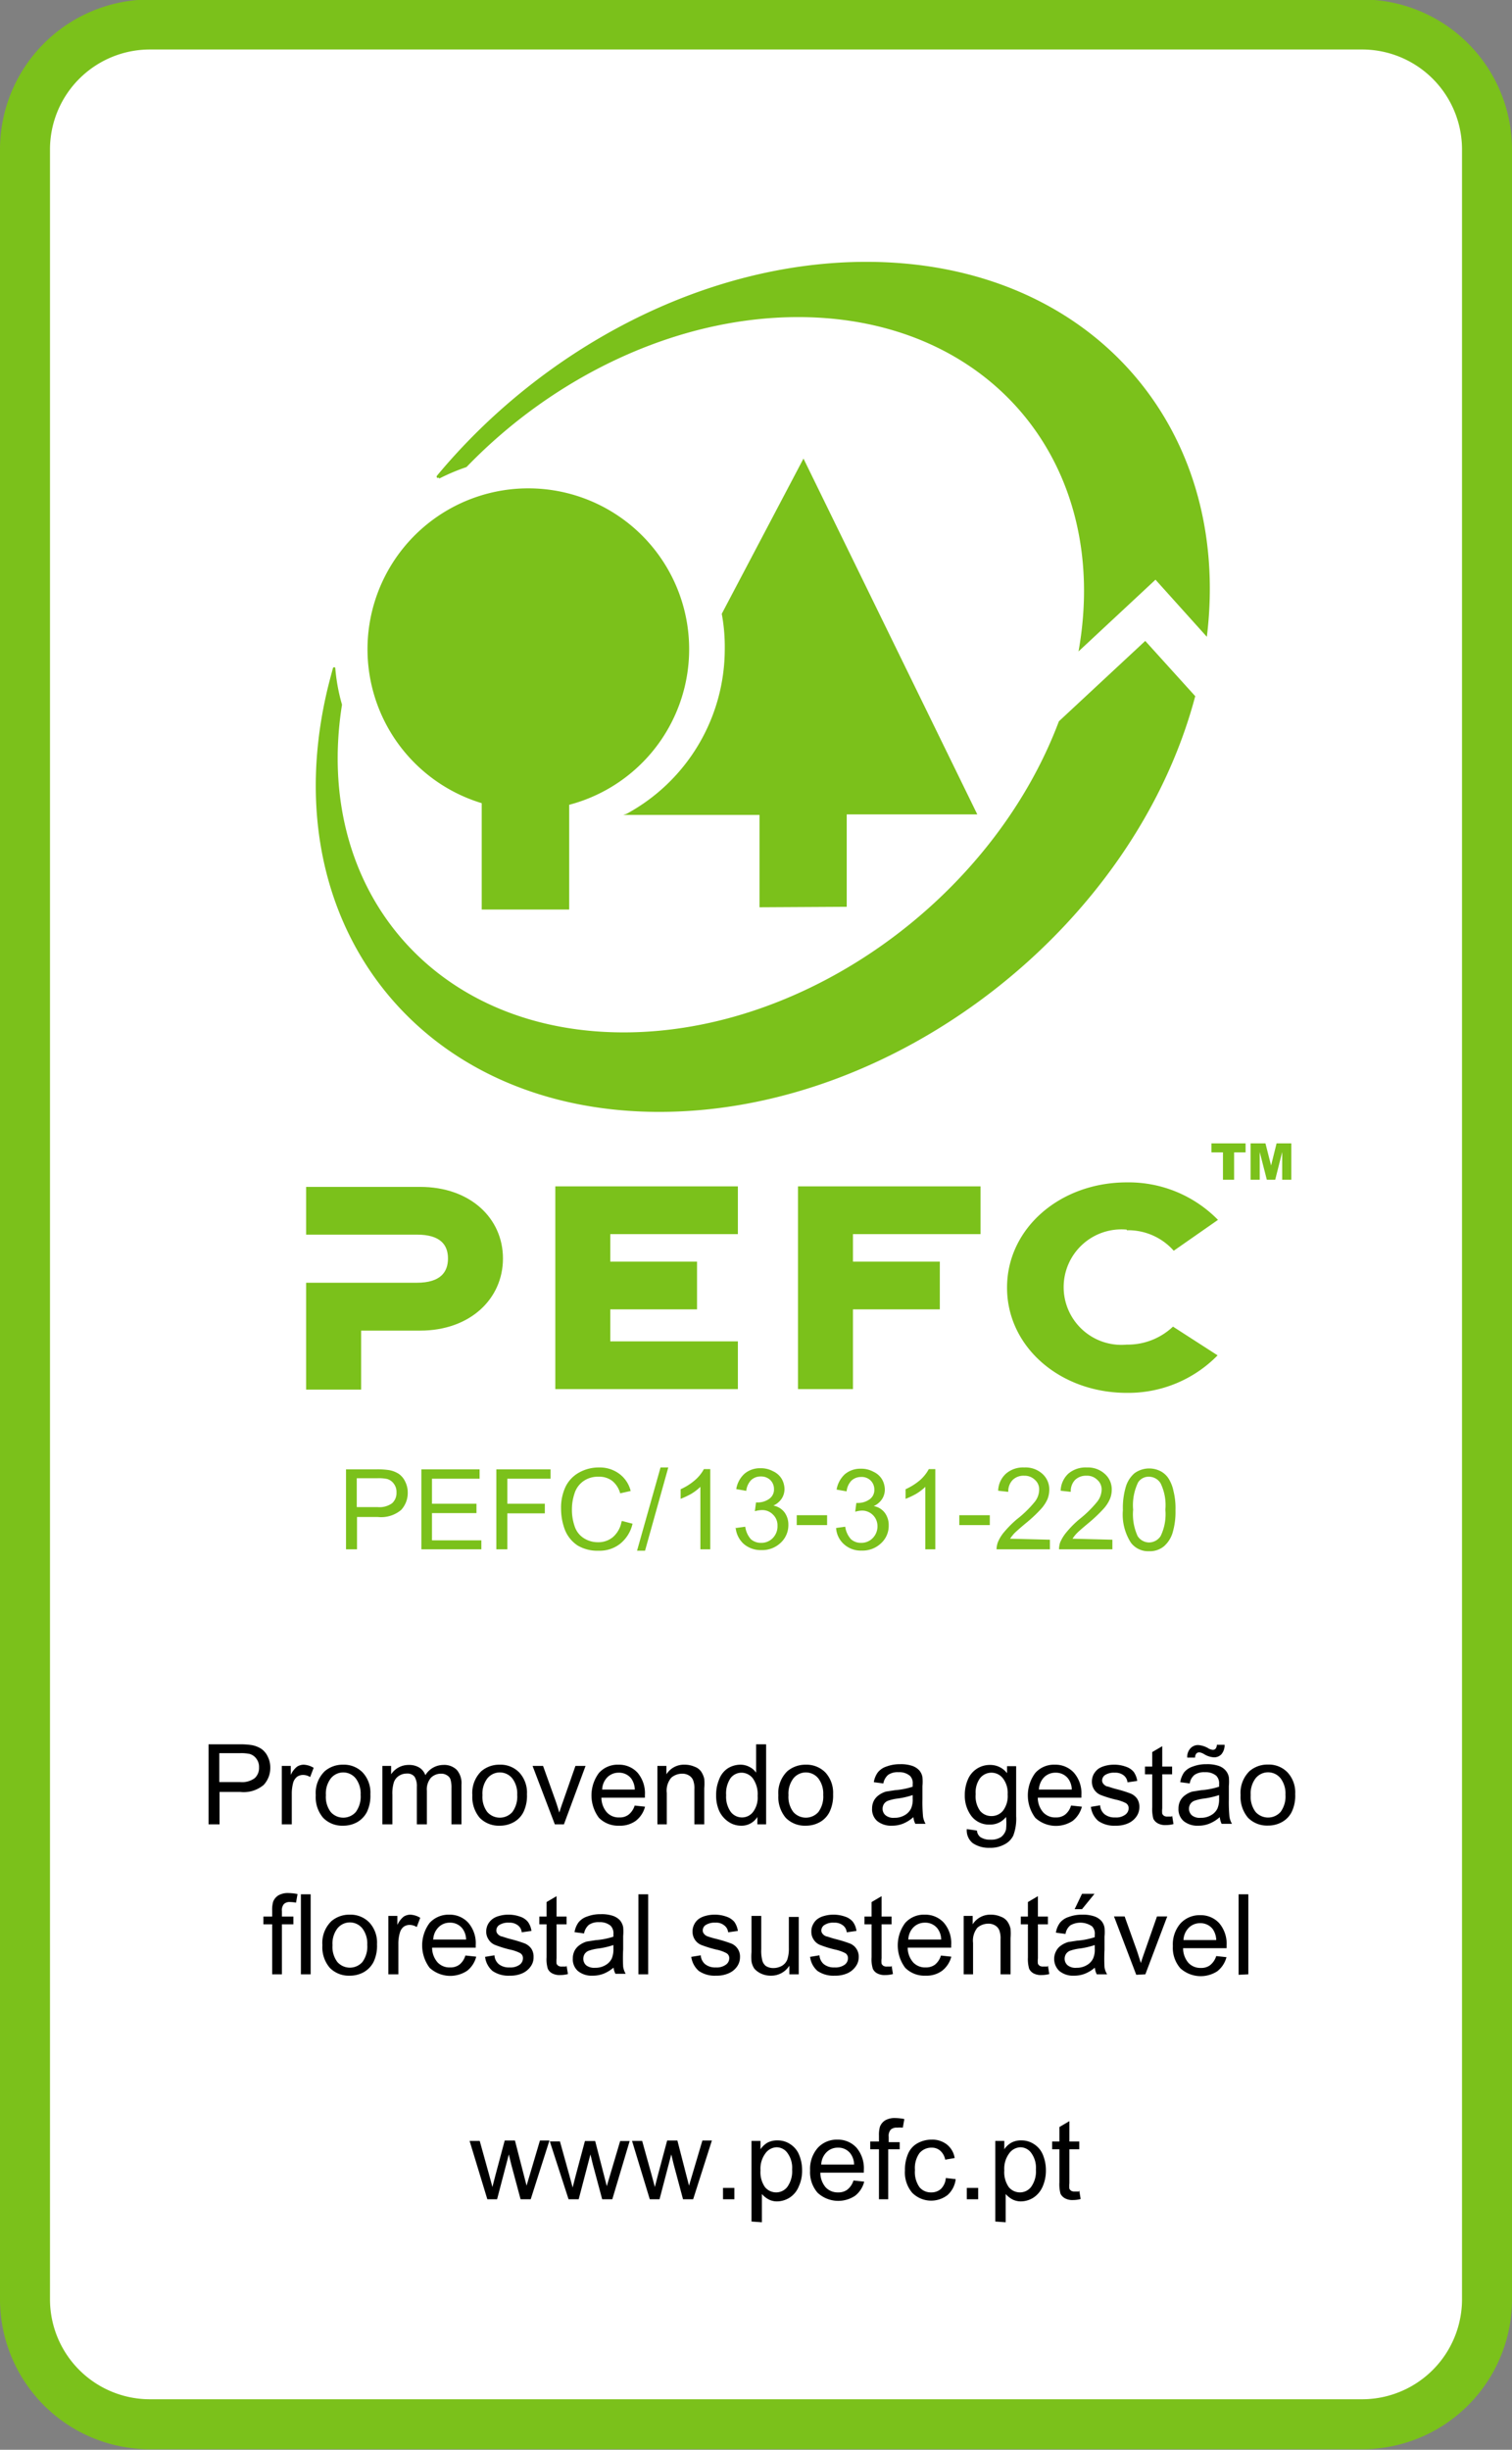
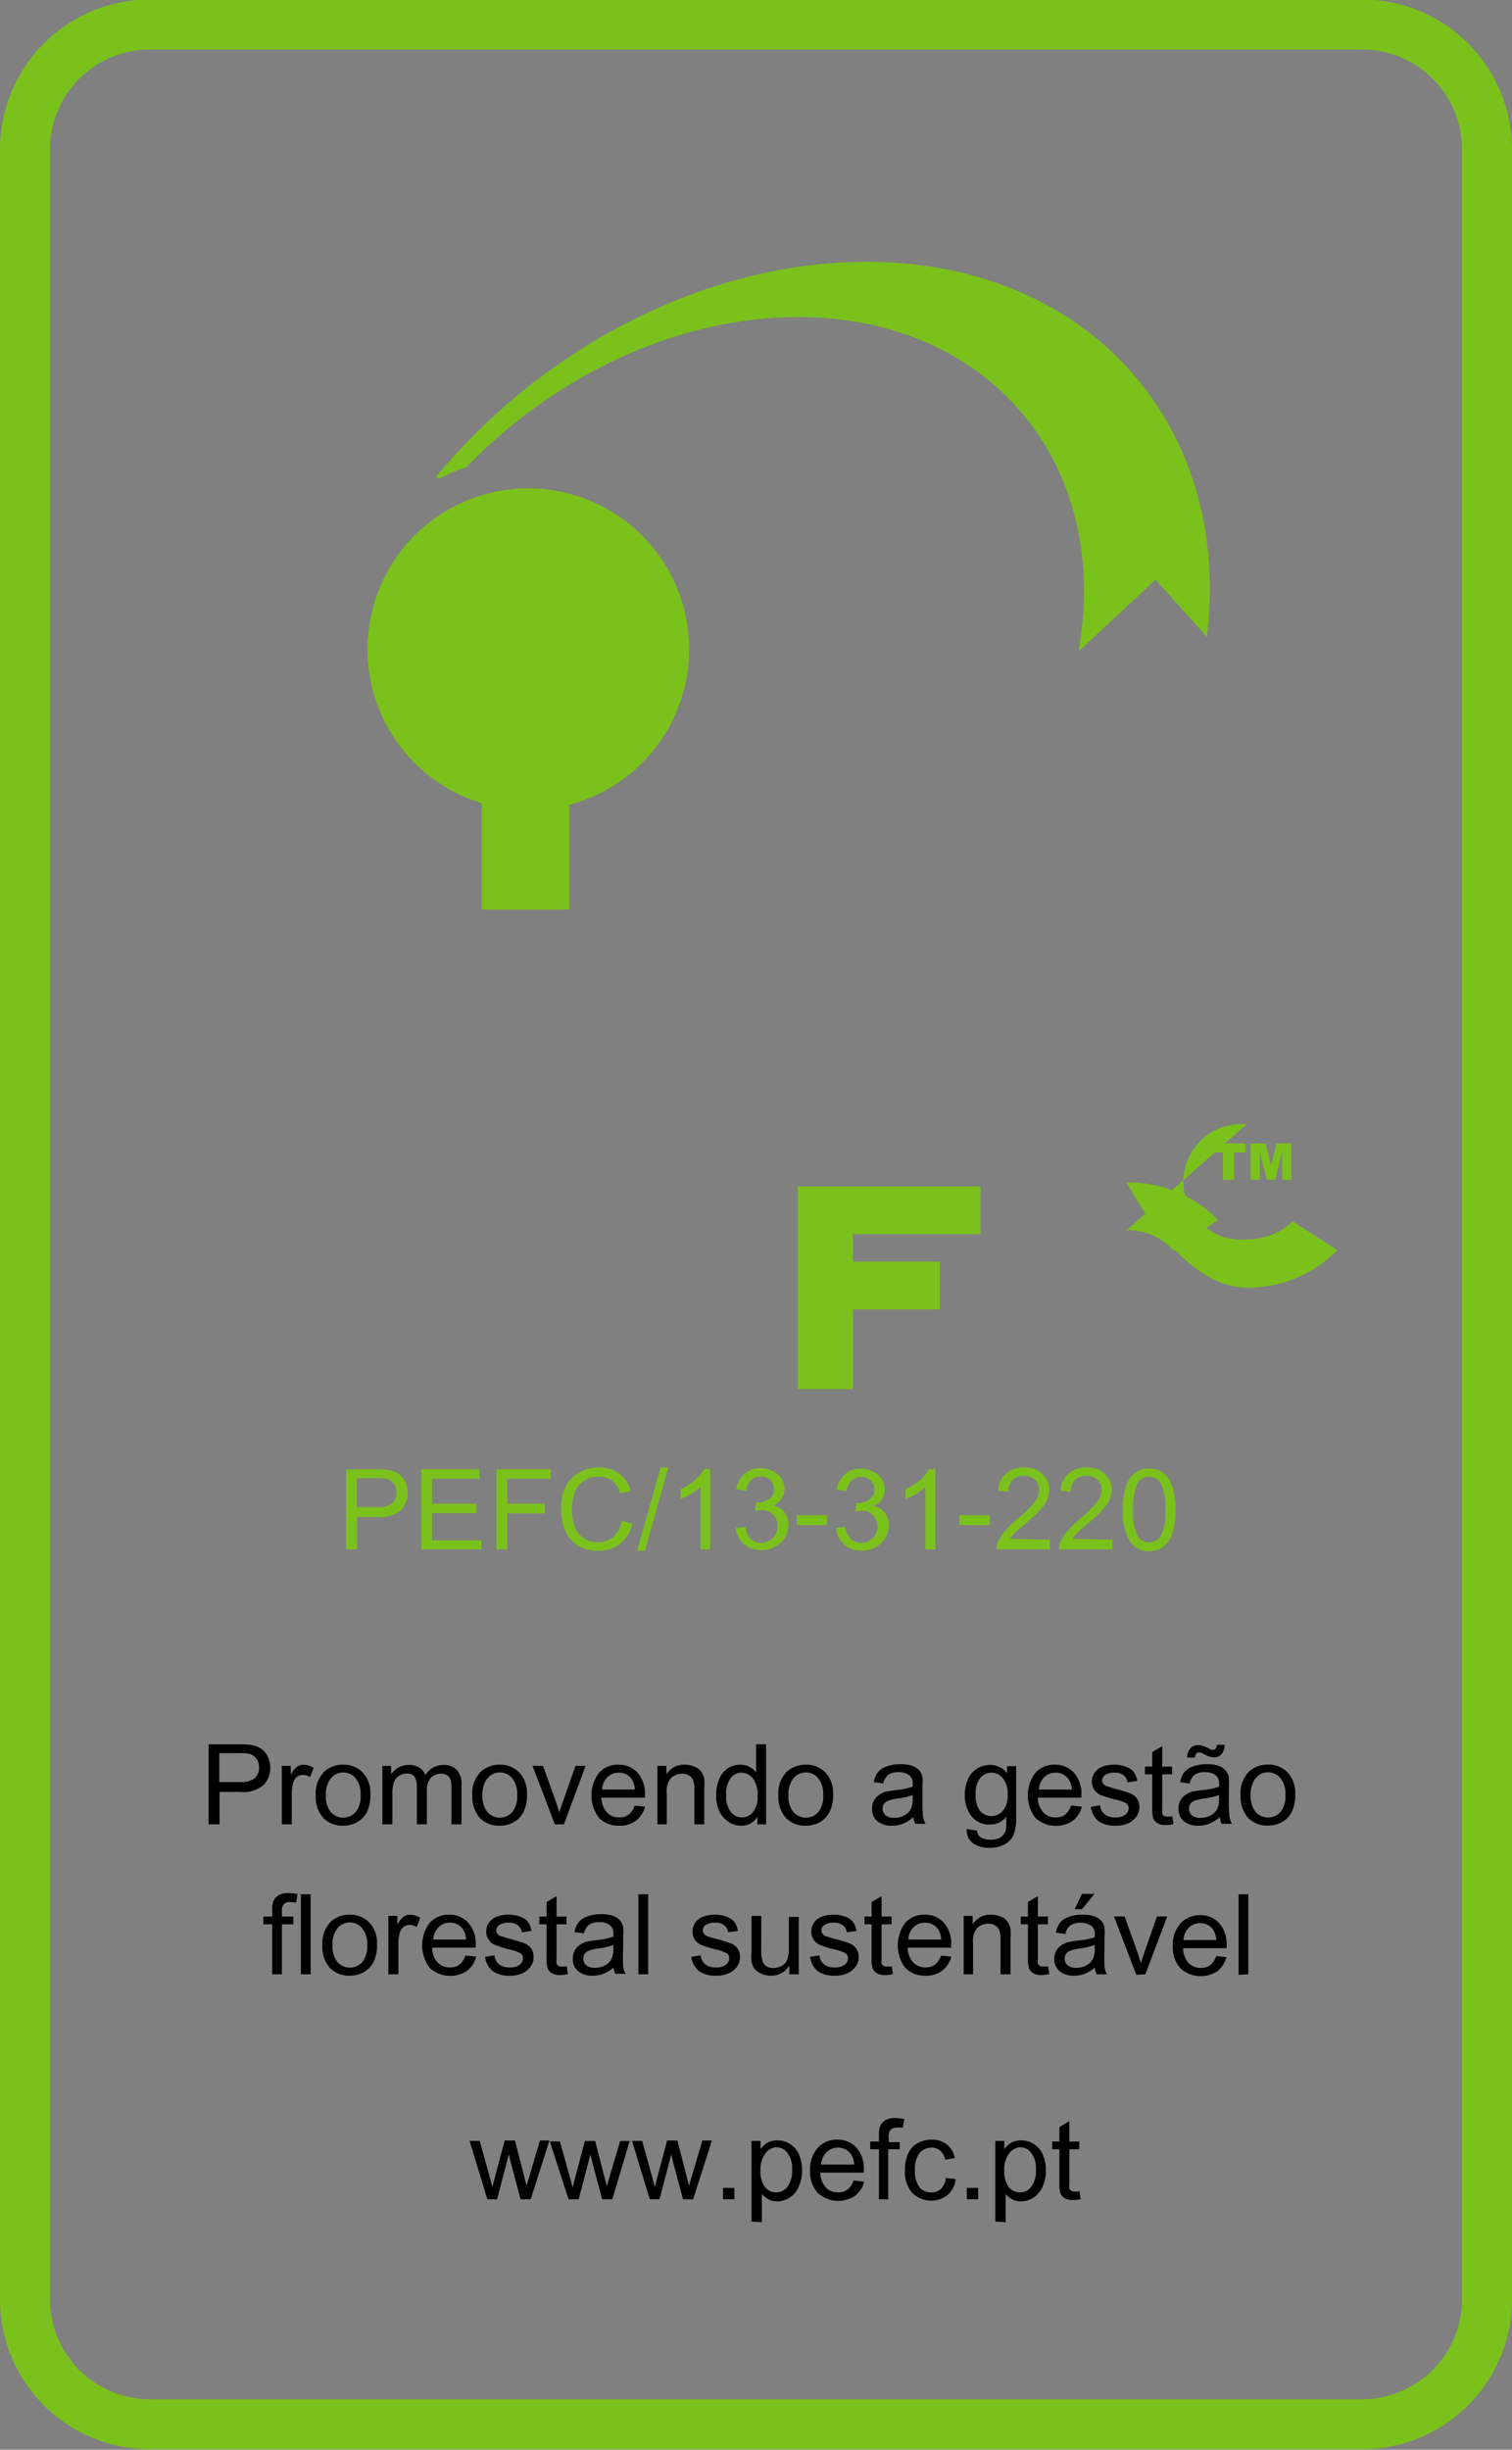
<svg xmlns="http://www.w3.org/2000/svg" id="Camada_1" data-name="Camada 1" viewBox="0 0 121 196">
  <rect x="0" y="0" width="121" height="196" fill="#808080" stroke="none" />
  <defs>
    <style>.cls-1,.cls-4{fill:none;}.cls-2{fill:#fff;}.cls-3{clip-path:url(#clip-path);}.cls-4{stroke:#7bc11b;stroke-linecap:square;stroke-miterlimit:10;stroke-width:4px;}.cls-5{fill:#7bc11b;}</style>
    <clipPath id="clip-path" transform="translate(-659 -352.04)">
      <rect class="cls-1" x="659" y="352" width="121.08" height="196.08" />
    </clipPath>
  </defs>
-   <path class="cls-2" d="M661,363V537a9,9,0,0,0,9,9h99a9,9,0,0,0,9-9V363a9,9,0,0,0-9-9H670a9,9,0,0,0-9,9Z" transform="translate(-659 -352.04)" />
  <g class="cls-3">
    <path class="cls-4" d="M661,364V536a10,10,0,0,0,10,10h97a10,10,0,0,0,10-10V364a10,10,0,0,0-10-10H671a10,10,0,0,0-10,10Z" transform="translate(-659 -352.04)" />
  </g>
  <path class="cls-5" d="M686.69,476V469.6h2.44a6.12,6.12,0,0,1,1,.06,2.12,2.12,0,0,1,.78.3,1.55,1.55,0,0,1,.52.63,1.92,1.92,0,0,1,.2.87,2,2,0,0,1-.53,1.39,2.49,2.49,0,0,1-1.88.56h-1.65V476Zm.86-3.38h1.67a1.71,1.71,0,0,0,1.16-.31,1.1,1.1,0,0,0,.35-.86,1.08,1.08,0,0,0-.2-.68,1,1,0,0,0-.55-.4,3.32,3.32,0,0,0-.79-.06h-1.64v2.31Zm5.17,3.38V469.6h4.66v.75h-3.81v2h3.56v.75h-3.56v2.18h3.95V476Zm6,0V469.6h4.34v.75H699.6v2h3v.77h-3V476Zm10.06-2.27.84.22a2.87,2.87,0,0,1-1,1.61,2.64,2.64,0,0,1-1.71.55,3.09,3.09,0,0,1-1.69-.42,2.7,2.7,0,0,1-1-1.22,4.76,4.76,0,0,1-.32-1.74,3.9,3.9,0,0,1,.37-1.76,2.61,2.61,0,0,1,1.1-1.13,3.2,3.2,0,0,1,1.56-.39,2.61,2.61,0,0,1,1.62.5,2.42,2.42,0,0,1,.92,1.38l-.84.19a1.92,1.92,0,0,0-.64-1,1.7,1.7,0,0,0-1.08-.33,2,2,0,0,0-1.23.36,1.89,1.89,0,0,0-.71,1,3.9,3.9,0,0,0-.2,1.22,4,4,0,0,0,.24,1.45,1.75,1.75,0,0,0,.75.91,2.05,2.05,0,0,0,1.09.3,1.8,1.8,0,0,0,1.2-.41,2.13,2.13,0,0,0,.69-1.24Zm1.2,2.38,1.88-6.66h.62l-1.86,6.66Zm5.86-.11h-.79V471a4.06,4.06,0,0,1-.75.57,7.26,7.26,0,0,1-.83.39v-.77a4.61,4.61,0,0,0,1.15-.73,3.11,3.11,0,0,0,.71-.88h.51V476Zm2-1.7.8-.11a1.87,1.87,0,0,0,.45,1,1.21,1.21,0,0,0,.82.29,1.25,1.25,0,0,0,.92-.37,1.33,1.33,0,0,0,.39-1,1.17,1.17,0,0,0-.36-.89,1.18,1.18,0,0,0-.89-.36,2.15,2.15,0,0,0-.56.09l.09-.7.13,0a1.59,1.59,0,0,0,.9-.27.91.91,0,0,0,.41-.81,1,1,0,0,0-.3-.72,1.05,1.05,0,0,0-.76-.28,1.1,1.1,0,0,0-.77.29,1.47,1.47,0,0,0-.39.86l-.8-.14a2.11,2.11,0,0,1,.66-1.23,1.91,1.91,0,0,1,1.28-.44,2,2,0,0,1,1,.24,1.56,1.56,0,0,1,.69.6,1.68,1.68,0,0,1,.23.83,1.39,1.39,0,0,1-.23.77,1.58,1.58,0,0,1-.66.55,1.44,1.44,0,0,1,.89.54,1.64,1.64,0,0,1,.31,1,1.91,1.91,0,0,1-.62,1.44,2.14,2.14,0,0,1-1.55.58,2.08,2.08,0,0,1-1.41-.5,2,2,0,0,1-.64-1.31Zm4.92-.24v-.79h2.43v.79Zm3.09.24.79-.11a1.87,1.87,0,0,0,.46,1,1.18,1.18,0,0,0,.81.29,1.25,1.25,0,0,0,.92-.37,1.33,1.33,0,0,0,.39-1A1.23,1.23,0,0,0,728,472.9a2.15,2.15,0,0,0-.56.09l.09-.7.13,0a1.59,1.59,0,0,0,.9-.27.91.91,0,0,0,.41-.81,1,1,0,0,0-.3-.72,1,1,0,0,0-.76-.28,1.12,1.12,0,0,0-.77.29,1.47,1.47,0,0,0-.39.86l-.8-.14a2.16,2.16,0,0,1,.66-1.23,1.91,1.91,0,0,1,1.28-.44,2,2,0,0,1,1,.24,1.56,1.56,0,0,1,.69.6,1.68,1.68,0,0,1,.23.83,1.39,1.39,0,0,1-.23.77,1.58,1.58,0,0,1-.66.55,1.41,1.41,0,0,1,.89.54,1.64,1.64,0,0,1,.31,1,1.88,1.88,0,0,1-.62,1.44,2.14,2.14,0,0,1-1.55.58,2,2,0,0,1-1.4-.5,1.89,1.89,0,0,1-.64-1.31Zm8,1.7h-.8V471a4.06,4.06,0,0,1-.75.57,6.54,6.54,0,0,1-.83.39v-.77a4.86,4.86,0,0,0,1.16-.73,3.24,3.24,0,0,0,.7-.88h.52V476Zm1.92-1.94v-.79h2.44v.79Zm7.25,1.17V476h-4.27a1.72,1.72,0,0,1,.1-.55,3,3,0,0,1,.53-.86,8.41,8.41,0,0,1,1-1,8.81,8.81,0,0,0,1.41-1.37,1.59,1.59,0,0,0,.37-1,1,1,0,0,0-.34-.78,1.17,1.17,0,0,0-.86-.33,1.23,1.23,0,0,0-.92.34,1.29,1.29,0,0,0-.35.95l-.81-.09a1.91,1.91,0,0,1,.63-1.37,2.08,2.08,0,0,1,1.46-.49,2,2,0,0,1,1.46.52,1.66,1.66,0,0,1,.54,1.26,2.07,2.07,0,0,1-.15.77,3,3,0,0,1-.53.79,11.23,11.23,0,0,1-1.21,1.13c-.48.4-.78.67-.92.81a5,5,0,0,0-.33.42Zm5,0V476h-4.27a1.71,1.71,0,0,1,.09-.55,3.23,3.23,0,0,1,.54-.86,7.73,7.73,0,0,1,1-1,9.09,9.09,0,0,0,1.4-1.37,1.61,1.61,0,0,0,.38-1,1,1,0,0,0-.35-.78,1.14,1.14,0,0,0-.86-.33,1.25,1.25,0,0,0-.92.34,1.29,1.29,0,0,0-.34.95l-.81-.09a1.94,1.94,0,0,1,.62-1.37,2.12,2.12,0,0,1,1.47-.49,2,2,0,0,1,1.45.52,1.64,1.64,0,0,1,.55,1.26,1.9,1.9,0,0,1-.16.77,2.8,2.8,0,0,1-.53.79,11.94,11.94,0,0,1-1.2,1.13c-.48.4-.79.67-.92.81a2.72,2.72,0,0,0-.33.42Zm.84-2.4a5.89,5.89,0,0,1,.24-1.85,2.29,2.29,0,0,1,.69-1.07,2,2,0,0,1,2.09-.16,1.72,1.72,0,0,1,.64.59,3,3,0,0,1,.39,1,5.62,5.62,0,0,1,.16,1.53,5.8,5.8,0,0,1-.24,1.83,2.33,2.33,0,0,1-.7,1.07,1.77,1.77,0,0,1-1.17.38,1.73,1.73,0,0,1-1.45-.67,4.16,4.16,0,0,1-.65-2.61Zm.82,0a4.19,4.19,0,0,0,.36,2.11,1.1,1.1,0,0,0,.92.51,1.12,1.12,0,0,0,.92-.51,4,4,0,0,0,.38-2.11,4,4,0,0,0-.38-2.11,1.09,1.09,0,0,0-.92-.53,1,1,0,0,0-.88.45,4.2,4.2,0,0,0-.4,2.19Z" transform="translate(-659 -352.04)" />
  <path d="M675.69,498V491.6h2.44a6.12,6.12,0,0,1,1,.06,2.12,2.12,0,0,1,.78.3,1.55,1.55,0,0,1,.52.63,1.92,1.92,0,0,1,.2.87,2,2,0,0,1-.53,1.39,2.49,2.49,0,0,1-1.88.56h-1.65V498Zm.86-3.38h1.67a1.71,1.71,0,0,0,1.16-.31,1.1,1.1,0,0,0,.35-.86,1.08,1.08,0,0,0-.2-.68,1,1,0,0,0-.55-.4,3.32,3.32,0,0,0-.79-.06h-1.64v2.31Zm5,3.38v-4.67h.72v.72a1.74,1.74,0,0,1,.5-.66,1,1,0,0,1,.52-.16,1.65,1.65,0,0,1,.81.25l-.28.74a1.05,1.05,0,0,0-.58-.17.82.82,0,0,0-.47.15.94.94,0,0,0-.3.44,3.36,3.36,0,0,0-.12.92V498Zm2.72-2.33a2.42,2.42,0,0,1,.72-1.92,2.19,2.19,0,0,1,1.46-.52,2.09,2.09,0,0,1,1.58.63,2.36,2.36,0,0,1,.61,1.73,3,3,0,0,1-.28,1.43,2,2,0,0,1-.78.81,2.28,2.28,0,0,1-1.13.28,2.12,2.12,0,0,1-1.59-.63,2.53,2.53,0,0,1-.59-1.81Zm.81,0a2,2,0,0,0,.39,1.35,1.34,1.34,0,0,0,2,0,2.08,2.08,0,0,0,.39-1.38,2,2,0,0,0-.39-1.31,1.28,1.28,0,0,0-2,0,2,2,0,0,0-.39,1.34ZM689.6,498v-4.67h.7V494a1.67,1.67,0,0,1,.58-.54,1.69,1.69,0,0,1,.84-.21,1.55,1.55,0,0,1,.85.22,1.18,1.18,0,0,1,.47.6,1.69,1.69,0,0,1,1.43-.82,1.43,1.43,0,0,1,1.08.39,1.62,1.62,0,0,1,.38,1.18V498h-.8V495.1a2.22,2.22,0,0,0-.08-.69.58.58,0,0,0-.26-.32.81.81,0,0,0-.49-.14,1.13,1.13,0,0,0-.81.32,1.44,1.44,0,0,0-.33,1.05V498h-.8v-3a1.44,1.44,0,0,0-.18-.8.72.72,0,0,0-.63-.26,1.1,1.1,0,0,0-.62.18,1,1,0,0,0-.41.52,3,3,0,0,0-.12,1V498Zm7.2-2.33a2.42,2.42,0,0,1,.72-1.92,2.2,2.2,0,0,1,1.47-.52,2.08,2.08,0,0,1,1.57.63,2.36,2.36,0,0,1,.61,1.73,3,3,0,0,1-.28,1.43,1.9,1.9,0,0,1-.78.81,2.27,2.27,0,0,1-1.12.28,2.13,2.13,0,0,1-1.6-.63,2.58,2.58,0,0,1-.59-1.81Zm.81,0a2,2,0,0,0,.39,1.35,1.34,1.34,0,0,0,2,0,2.08,2.08,0,0,0,.39-1.38,2,2,0,0,0-.39-1.31,1.28,1.28,0,0,0-2,0,2,2,0,0,0-.39,1.34ZM703.4,498l-1.78-4.67h.84l1,2.79c.11.31.2.62.3.94.07-.24.17-.53.29-.87l1-2.86h.81L704.13,498Zm6.39-1.5.83.09a2.09,2.09,0,0,1-.74,1.13,2.12,2.12,0,0,1-1.33.39,2.16,2.16,0,0,1-1.62-.63,3,3,0,0,1,0-3.59,2,2,0,0,1,1.57-.66,2,2,0,0,1,1.52.64,2.54,2.54,0,0,1,.59,1.79v.21h-3.48a1.79,1.79,0,0,0,.44,1.18,1.29,1.29,0,0,0,1,.4,1.15,1.15,0,0,0,.73-.22,1.49,1.49,0,0,0,.49-.73Zm-2.59-1.28h2.6a1.59,1.59,0,0,0-.29-.89,1.23,1.23,0,0,0-1-.46,1.26,1.26,0,0,0-.92.38,1.46,1.46,0,0,0-.4,1Zm4.41,2.78v-4.67h.72V494a1.65,1.65,0,0,1,1.48-.77,1.93,1.93,0,0,1,.77.16,1.09,1.09,0,0,1,.53.39,1.81,1.81,0,0,1,.25.58,4.52,4.52,0,0,1,0,.76V498h-.79V495.2a1.83,1.83,0,0,0-.1-.72.79.79,0,0,0-.32-.38,1,1,0,0,0-.55-.15,1.32,1.32,0,0,0-.88.32,1.6,1.6,0,0,0-.36,1.22V498Zm8,0v-.59a1.48,1.48,0,0,1-1.31.7,1.77,1.77,0,0,1-1-.31,2.14,2.14,0,0,1-.74-.86,3,3,0,0,1-.25-1.27,3.15,3.15,0,0,1,.24-1.26,1.8,1.8,0,0,1,.68-.88,1.92,1.92,0,0,1,1-.3,1.54,1.54,0,0,1,.75.18,1.4,1.4,0,0,1,.53.46V491.6h.8V498Zm-2.5-2.33a2.09,2.09,0,0,0,.38,1.35,1.14,1.14,0,0,0,.89.43,1.11,1.11,0,0,0,.87-.42,1.9,1.9,0,0,0,.38-1.3,2.17,2.17,0,0,0-.38-1.4,1.15,1.15,0,0,0-.9-.46,1.11,1.11,0,0,0-.89.44,2.19,2.19,0,0,0-.35,1.36Zm4.18,0a2.42,2.42,0,0,1,.72-1.92,2.24,2.24,0,0,1,1.47-.52,2.12,2.12,0,0,1,1.58.63,2.4,2.4,0,0,1,.61,1.73,3,3,0,0,1-.29,1.43,1.9,1.9,0,0,1-.78.81,2.27,2.27,0,0,1-1.12.28,2.13,2.13,0,0,1-1.6-.63,2.58,2.58,0,0,1-.59-1.81Zm.81,0a2,2,0,0,0,.39,1.35,1.34,1.34,0,0,0,2,0,2.08,2.08,0,0,0,.39-1.38,2,2,0,0,0-.39-1.31,1.28,1.28,0,0,0-2,0,2,2,0,0,0-.39,1.34Zm10,1.75a2.84,2.84,0,0,1-.84.53,2.33,2.33,0,0,1-.88.16,1.75,1.75,0,0,1-1.19-.38,1.25,1.25,0,0,1-.4-1,1.33,1.33,0,0,1,.15-.63,1.28,1.28,0,0,1,.41-.45,1.82,1.82,0,0,1,.56-.27l.71-.11a5.93,5.93,0,0,0,1.42-.28v-.2a.83.83,0,0,0-.22-.67,1.31,1.31,0,0,0-.91-.29,1.35,1.35,0,0,0-.83.21,1.19,1.19,0,0,0-.39.69l-.76-.1a1.78,1.78,0,0,1,.33-.8,1.48,1.48,0,0,1,.7-.46,3,3,0,0,1,1.06-.18,2.81,2.81,0,0,1,1,.14,1.38,1.38,0,0,1,.55.36,1.13,1.13,0,0,1,.25.54,3.85,3.85,0,0,1,0,.71v1.07a12.09,12.09,0,0,0,.05,1.39,1.64,1.64,0,0,0,.2.56h-.82a1.51,1.51,0,0,1-.16-.58Zm-.06-1.76a6.42,6.42,0,0,1-1.3.29,3.78,3.78,0,0,0-.69.17.7.7,0,0,0-.31.25.73.73,0,0,0-.11.38.68.68,0,0,0,.24.53,1,1,0,0,0,.7.2,1.57,1.57,0,0,0,.81-.2,1.22,1.22,0,0,0,.53-.55,1.74,1.74,0,0,0,.13-.78v-.29Zm4.38,2.73.76.11a.75.75,0,0,0,.27.52,1.39,1.39,0,0,0,.81.21,1.46,1.46,0,0,0,.85-.21,1.13,1.13,0,0,0,.4-.61,4.91,4.91,0,0,0,0-1,1.59,1.59,0,0,1-1.28.61,1.77,1.77,0,0,1-1.5-.69,2.7,2.7,0,0,1-.52-1.67,3.07,3.07,0,0,1,.24-1.23,1.89,1.89,0,0,1,1.78-1.18,1.68,1.68,0,0,1,1.36.66v-.56h.73v4a3.8,3.8,0,0,1-.23,1.55,1.57,1.57,0,0,1-.71.71,2.3,2.3,0,0,1-1.17.27,2.28,2.28,0,0,1-1.36-.37,1.3,1.3,0,0,1-.48-1.13Zm.66-2.81a2,2,0,0,0,.35,1.34,1.16,1.16,0,0,0,.91.42,1.18,1.18,0,0,0,.92-.42,1.93,1.93,0,0,0,.38-1.31,1.91,1.91,0,0,0-.39-1.3,1.16,1.16,0,0,0-1.82,0,1.92,1.92,0,0,0-.35,1.27Zm7.67.92.83.09a2.13,2.13,0,0,1-.73,1.13,2.44,2.44,0,0,1-3-.24,3,3,0,0,1,0-3.59,2,2,0,0,1,1.58-.66,2,2,0,0,1,1.51.64,2.5,2.5,0,0,1,.6,1.79v.21h-3.49a1.79,1.79,0,0,0,.44,1.18,1.3,1.3,0,0,0,1,.4,1.18,1.18,0,0,0,.74-.22,1.42,1.42,0,0,0,.48-.73Zm-2.59-1.28h2.61a1.51,1.51,0,0,0-.3-.89,1.23,1.23,0,0,0-1-.46,1.27,1.27,0,0,0-.93.38,1.51,1.51,0,0,0-.4,1Zm4.1,1.39.78-.13a1,1,0,0,0,.36.72,1.29,1.29,0,0,0,.84.25,1.21,1.21,0,0,0,.81-.22.63.63,0,0,0,.27-.51.46.46,0,0,0-.23-.42,3.26,3.26,0,0,0-.82-.28,9.27,9.27,0,0,1-1.22-.38,1.14,1.14,0,0,1-.67-1.06,1.27,1.27,0,0,1,.14-.58,1.41,1.41,0,0,1,.39-.45,1.79,1.79,0,0,1,.5-.22,2.61,2.61,0,0,1,.69-.1,2.7,2.7,0,0,1,1,.16,1.37,1.37,0,0,1,.63.42,1.7,1.7,0,0,1,.28.72l-.78.11a.81.81,0,0,0-.31-.56,1.07,1.07,0,0,0-.71-.21,1.31,1.31,0,0,0-.78.19.53.53,0,0,0-.23.42.4.4,0,0,0,.09.27.62.62,0,0,0,.31.22c.08,0,.31.1.69.2a10.46,10.46,0,0,1,1.17.36,1.2,1.2,0,0,1,.54.42,1.17,1.17,0,0,1,.18.67,1.3,1.3,0,0,1-.23.75,1.6,1.6,0,0,1-.67.55,2.33,2.33,0,0,1-1,.19,2.23,2.23,0,0,1-1.39-.38,1.77,1.77,0,0,1-.59-1.12Zm6.54.69.11.68a2.29,2.29,0,0,1-.59.08,1.24,1.24,0,0,1-.67-.14.87.87,0,0,1-.35-.36,2.91,2.91,0,0,1-.09-.92V494h-.58v-.62h.58v-1.16l.8-.47v1.63h.79V494h-.79v2.72a1.9,1.9,0,0,0,0,.44.52.52,0,0,0,.14.16.49.49,0,0,0,.27.06l.35,0Zm3.82.12a2.87,2.87,0,0,1-.85.53,2.28,2.28,0,0,1-.87.16,1.73,1.73,0,0,1-1.19-.38,1.25,1.25,0,0,1-.4-1,1.33,1.33,0,0,1,.15-.63,1.28,1.28,0,0,1,.41-.45,1.71,1.71,0,0,1,.56-.27l.7-.11a6,6,0,0,0,1.43-.28v-.2a.87.87,0,0,0-.22-.67,1.31,1.31,0,0,0-.91-.29,1.35,1.35,0,0,0-.83.21,1.09,1.09,0,0,0-.39.69l-.76-.1a1.89,1.89,0,0,1,.32-.8,1.52,1.52,0,0,1,.71-.46,2.91,2.91,0,0,1,1.06-.18,2.81,2.81,0,0,1,1,.14,1.27,1.27,0,0,1,.54.36,1.14,1.14,0,0,1,.26.54,3.85,3.85,0,0,1,0,.71v1.07a12.09,12.09,0,0,0,.05,1.39,1.64,1.64,0,0,0,.2.56h-.83a1.7,1.7,0,0,1-.15-.58Zm-.06-1.76a6.59,6.59,0,0,1-1.3.29,3.78,3.78,0,0,0-.69.17.7.7,0,0,0-.31.25.73.73,0,0,0-.11.38.7.7,0,0,0,.23.53,1,1,0,0,0,.71.2,1.57,1.57,0,0,0,.81-.2,1.22,1.22,0,0,0,.53-.55,1.9,1.9,0,0,0,.13-.78v-.29Zm-2.55-3a1,1,0,0,1,.25-.73.82.82,0,0,1,.64-.27,1.87,1.87,0,0,1,.75.23.87.87,0,0,0,.4.15.29.29,0,0,0,.22-.08.51.51,0,0,0,.11-.32H757a1.12,1.12,0,0,1-.25.75.79.79,0,0,1-.61.25,1.65,1.65,0,0,1-.74-.23,1.14,1.14,0,0,0-.42-.17.33.33,0,0,0-.25.11.48.48,0,0,0-.09.31Zm4.27,3a2.42,2.42,0,0,1,.72-1.92,2.2,2.2,0,0,1,1.47-.52,2.08,2.08,0,0,1,1.57.63,2.36,2.36,0,0,1,.61,1.73,3,3,0,0,1-.28,1.43,1.9,1.9,0,0,1-.78.81,2.27,2.27,0,0,1-1.12.28,2.13,2.13,0,0,1-1.6-.63,2.58,2.58,0,0,1-.59-1.81Zm.81,0a2,2,0,0,0,.39,1.35,1.34,1.34,0,0,0,2,0,2.08,2.08,0,0,0,.39-1.38,2,2,0,0,0-.39-1.31,1.28,1.28,0,0,0-2,0,2,2,0,0,0-.39,1.34Z" transform="translate(-659 -352.04)" />
  <path d="M680.78,510V506h-.7v-.62h.7v-.49a2.34,2.34,0,0,1,.08-.7,1.05,1.05,0,0,1,.41-.5,1.51,1.51,0,0,1,.81-.19,4.06,4.06,0,0,1,.73.08l-.12.69a2.49,2.49,0,0,0-.46-.05.66.66,0,0,0-.51.16.77.77,0,0,0-.16.58v.42h.92V506h-.92V510Zm2.3,0V503.6h.78V510Zm1.72-2.33a2.42,2.42,0,0,1,.72-1.92,2.19,2.19,0,0,1,1.46-.52,2.09,2.09,0,0,1,1.58.63,2.36,2.36,0,0,1,.61,1.73,3,3,0,0,1-.28,1.43,2,2,0,0,1-.78.81,2.28,2.28,0,0,1-1.13.28,2.12,2.12,0,0,1-1.59-.63,2.53,2.53,0,0,1-.59-1.81Zm.81,0a2,2,0,0,0,.39,1.35,1.34,1.34,0,0,0,2,0,2.08,2.08,0,0,0,.39-1.38,2,2,0,0,0-.39-1.31,1.28,1.28,0,0,0-2,0,2,2,0,0,0-.39,1.34Zm4.47,2.33v-4.67h.72v.72a1.84,1.84,0,0,1,.5-.66,1,1,0,0,1,.52-.16,1.65,1.65,0,0,1,.81.25l-.28.74a1.05,1.05,0,0,0-.58-.17.82.82,0,0,0-.47.15.92.92,0,0,0-.29.44,3,3,0,0,0-.13.92V510Zm6.2-1.5.83.09a2.07,2.07,0,0,1-.73,1.13,2.44,2.44,0,0,1-3-.24,3,3,0,0,1,0-3.59,2.05,2.05,0,0,1,1.58-.66,2,2,0,0,1,1.51.64,2.5,2.5,0,0,1,.6,1.79v.21h-3.49a1.79,1.79,0,0,0,.44,1.18,1.3,1.3,0,0,0,1,.4,1.18,1.18,0,0,0,.74-.22,1.42,1.42,0,0,0,.48-.73Zm-2.59-1.28h2.61a1.51,1.51,0,0,0-.3-.89,1.23,1.23,0,0,0-1-.46,1.24,1.24,0,0,0-.92.38,1.47,1.47,0,0,0-.41,1Zm4.1,1.39.78-.13a1,1,0,0,0,.36.72,1.29,1.29,0,0,0,.84.25,1.26,1.26,0,0,0,.82-.22.64.64,0,0,0,.26-.51.46.46,0,0,0-.23-.42,3.26,3.26,0,0,0-.82-.28,9,9,0,0,1-1.21-.38,1.08,1.08,0,0,1-.5-.44,1.1,1.1,0,0,1-.18-.62,1.27,1.27,0,0,1,.14-.58,1.33,1.33,0,0,1,.4-.45,1.56,1.56,0,0,1,.5-.22,2.48,2.48,0,0,1,.68-.1,2.75,2.75,0,0,1,1,.16,1.33,1.33,0,0,1,.62.42,1.58,1.58,0,0,1,.28.72l-.78.11a.77.77,0,0,0-.31-.56,1.06,1.06,0,0,0-.7-.21,1.33,1.33,0,0,0-.79.19.53.53,0,0,0-.23.42.4.4,0,0,0,.09.27.65.65,0,0,0,.32.22c.07,0,.3.1.68.2a10.83,10.83,0,0,1,1.18.36,1.23,1.23,0,0,1,.53.42,1.17,1.17,0,0,1,.18.67,1.23,1.23,0,0,1-.23.75,1.6,1.6,0,0,1-.67.55,2.33,2.33,0,0,1-1,.19,2.25,2.25,0,0,1-1.39-.38,1.77,1.77,0,0,1-.59-1.12Zm6.55.69.11.68a2.36,2.36,0,0,1-.6.08,1.26,1.26,0,0,1-.67-.14.79.79,0,0,1-.34-.36,2.55,2.55,0,0,1-.1-.92V506h-.58v-.62h.58v-1.16l.8-.47v1.63h.8V506h-.8v2.72a1.9,1.9,0,0,0,0,.44.52.52,0,0,0,.14.16.49.49,0,0,0,.27.06l.36,0Zm3.81.12a2.84,2.84,0,0,1-.84.53,2.37,2.37,0,0,1-.88.16,1.73,1.73,0,0,1-1.19-.38,1.25,1.25,0,0,1-.4-1,1.33,1.33,0,0,1,.15-.63,1.28,1.28,0,0,1,.41-.45,1.82,1.82,0,0,1,.56-.27l.7-.11a6,6,0,0,0,1.43-.28v-.2a.87.87,0,0,0-.22-.67,1.31,1.31,0,0,0-.91-.29,1.35,1.35,0,0,0-.83.21,1.19,1.19,0,0,0-.39.69l-.76-.1a1.78,1.78,0,0,1,.33-.8,1.48,1.48,0,0,1,.7-.46,2.91,2.91,0,0,1,1.06-.18,2.81,2.81,0,0,1,1,.14,1.38,1.38,0,0,1,.55.36,1.23,1.23,0,0,1,.25.54,3.85,3.85,0,0,1,0,.71v1.07a12.09,12.09,0,0,0,0,1.39,1.64,1.64,0,0,0,.2.56h-.82a1.51,1.51,0,0,1-.16-.58Zm-.06-1.76a6.59,6.59,0,0,1-1.3.29,3.78,3.78,0,0,0-.69.17.7.7,0,0,0-.31.25.73.73,0,0,0-.11.38.7.7,0,0,0,.23.53,1.06,1.06,0,0,0,.71.2,1.57,1.57,0,0,0,.81-.2,1.22,1.22,0,0,0,.53-.55,1.9,1.9,0,0,0,.13-.78v-.29Zm2,2.34V503.6h.78V510Zm4.2-1.39.79-.13a1,1,0,0,0,.36.72,1.28,1.28,0,0,0,.84.25,1.24,1.24,0,0,0,.81-.22.63.63,0,0,0,.27-.51.45.45,0,0,0-.24-.42,3,3,0,0,0-.81-.28,9.27,9.27,0,0,1-1.22-.38,1.13,1.13,0,0,1-.5-.44,1.18,1.18,0,0,1-.17-.62,1.27,1.27,0,0,1,.14-.58,1.2,1.2,0,0,1,.39-.45,1.67,1.67,0,0,1,.5-.22,2.61,2.61,0,0,1,.69-.1,2.74,2.74,0,0,1,1,.16,1.42,1.42,0,0,1,.63.42,1.7,1.7,0,0,1,.28.72l-.78.11a.78.78,0,0,0-.32-.56,1,1,0,0,0-.7-.21,1.31,1.31,0,0,0-.78.19.51.51,0,0,0-.23.42.4.4,0,0,0,.09.27.62.62,0,0,0,.31.22,7,7,0,0,0,.69.2,11.21,11.21,0,0,1,1.17.36,1.12,1.12,0,0,1,.53.42,1.11,1.11,0,0,1,.19.67,1.3,1.3,0,0,1-.23.75,1.57,1.57,0,0,1-.68.55,2.32,2.32,0,0,1-1,.19,2.23,2.23,0,0,1-1.39-.38,1.83,1.83,0,0,1-.6-1.12Zm7.88,1.39v-.69a1.71,1.71,0,0,1-1.48.8,1.8,1.8,0,0,1-.77-.16,1.6,1.6,0,0,1-.55-.4,1.44,1.44,0,0,1-.23-.58,4.36,4.36,0,0,1,0-.75v-2.89h.78V508a3,3,0,0,0,.07.83.85.85,0,0,0,.29.5,1.09,1.09,0,0,0,.61.17,1.39,1.39,0,0,0,.67-.17,1,1,0,0,0,.44-.5,2.69,2.69,0,0,0,.13-.92v-2.5h.79V510Zm1.63-1.39.78-.13a1,1,0,0,0,.36.72,1.29,1.29,0,0,0,.84.25,1.26,1.26,0,0,0,.82-.22.64.64,0,0,0,.26-.51.46.46,0,0,0-.23-.42,3.3,3.3,0,0,0-.81-.28,8.78,8.78,0,0,1-1.22-.38,1.08,1.08,0,0,1-.5-.44,1.09,1.09,0,0,1-.17-.62,1.16,1.16,0,0,1,.14-.58,1.2,1.2,0,0,1,.39-.45,1.56,1.56,0,0,1,.5-.22,2.54,2.54,0,0,1,.68-.1,2.75,2.75,0,0,1,1,.16,1.33,1.33,0,0,1,.62.42,1.58,1.58,0,0,1,.28.72l-.78.11a.77.77,0,0,0-.31-.56,1.06,1.06,0,0,0-.7-.21,1.27,1.27,0,0,0-.78.19.52.52,0,0,0-.24.42.4.4,0,0,0,.09.27.65.65,0,0,0,.32.22c.07,0,.3.1.68.2a10.83,10.83,0,0,1,1.18.36,1.12,1.12,0,0,1,.72,1.09,1.24,1.24,0,0,1-.24.75,1.6,1.6,0,0,1-.67.55,2.33,2.33,0,0,1-1,.19,2.25,2.25,0,0,1-1.39-.38,1.77,1.77,0,0,1-.59-1.12Zm6.55.69.11.68a2.36,2.36,0,0,1-.6.08,1.26,1.26,0,0,1-.67-.14.79.79,0,0,1-.34-.36,2.55,2.55,0,0,1-.1-.92V506h-.57v-.62h.57v-1.16l.8-.47v1.63h.8V506h-.8v2.72a1.9,1.9,0,0,0,0,.44.52.52,0,0,0,.14.16.49.49,0,0,0,.27.06l.36,0Zm3.95-.8.83.09a2.09,2.09,0,0,1-.74,1.13,2.11,2.11,0,0,1-1.32.39,2.17,2.17,0,0,1-1.63-.63,3,3,0,0,1,0-3.59,2,2,0,0,1,1.58-.66,2,2,0,0,1,1.51.64,2.5,2.5,0,0,1,.59,1.79v.21h-3.48a1.79,1.79,0,0,0,.44,1.18,1.3,1.3,0,0,0,1,.4,1.2,1.2,0,0,0,.74-.22,1.48,1.48,0,0,0,.48-.73Zm-2.59-1.28h2.61a1.51,1.51,0,0,0-.3-.89,1.23,1.23,0,0,0-1-.46,1.27,1.27,0,0,0-.93.38,1.46,1.46,0,0,0-.4,1Zm4.41,2.78v-4.67h.72V506a1.66,1.66,0,0,1,1.48-.77,1.93,1.93,0,0,1,.77.16,1.09,1.09,0,0,1,.53.39,1.62,1.62,0,0,1,.25.58,4.25,4.25,0,0,1,0,.76V510h-.8V507.2a1.83,1.83,0,0,0-.1-.72.79.79,0,0,0-.32-.38,1,1,0,0,0-.55-.15,1.34,1.34,0,0,0-.88.32,1.64,1.64,0,0,0-.35,1.22V510Zm6.74-.7.11.68a2.36,2.36,0,0,1-.6.08,1.26,1.26,0,0,1-.67-.14.84.84,0,0,1-.34-.36,2.81,2.81,0,0,1-.1-.92V506h-.57v-.62h.57v-1.16l.8-.47v1.63h.8V506h-.8v2.72a1.9,1.9,0,0,0,0,.44.52.52,0,0,0,.14.16.51.51,0,0,0,.27.06l.36,0Zm3.81.12a2.84,2.84,0,0,1-.84.53,2.3,2.3,0,0,1-.88.16,1.71,1.71,0,0,1-1.18-.38,1.33,1.33,0,0,1-.25-1.59,1.17,1.17,0,0,1,.4-.45,1.93,1.93,0,0,1,.56-.27l.71-.11a5.93,5.93,0,0,0,1.42-.28v-.2a.83.83,0,0,0-.22-.67,1.63,1.63,0,0,0-1.73-.08,1.09,1.09,0,0,0-.39.69l-.77-.1a1.78,1.78,0,0,1,.33-.8,1.48,1.48,0,0,1,.7-.46,3,3,0,0,1,1.06-.18,2.81,2.81,0,0,1,1,.14,1.38,1.38,0,0,1,.55.36,1.13,1.13,0,0,1,.25.54,3.61,3.61,0,0,1,0,.71v1.07a13.1,13.1,0,0,0,0,1.39,1.47,1.47,0,0,0,.21.56h-.83a1.51,1.51,0,0,1-.16-.58Zm-.06-1.76a6.42,6.42,0,0,1-1.3.29,3.78,3.78,0,0,0-.69.17.7.7,0,0,0-.31.25.73.73,0,0,0-.11.38.68.68,0,0,0,.24.53,1,1,0,0,0,.7.2,1.57,1.57,0,0,0,.81-.2,1.22,1.22,0,0,0,.53-.55,1.74,1.74,0,0,0,.13-.78v-.29ZM745,504.79l.59-1.23h1l-1,1.23Zm4.93,5.25-1.78-4.67H749l1,2.79.3.94c.07-.24.17-.53.29-.87l1-2.86h.82L750.66,510Zm6.39-1.5.83.09a2.09,2.09,0,0,1-.74,1.13,2.43,2.43,0,0,1-2.95-.24,2.49,2.49,0,0,1-.6-1.78,2.55,2.55,0,0,1,.61-1.81,2.07,2.07,0,0,1,1.58-.66,2,2,0,0,1,1.52.64,2.54,2.54,0,0,1,.59,1.79v.21h-3.48a1.79,1.79,0,0,0,.43,1.18,1.31,1.31,0,0,0,1,.4,1.15,1.15,0,0,0,.73-.22,1.49,1.49,0,0,0,.49-.73Zm-2.6-1.28h2.61a1.59,1.59,0,0,0-.29-.89,1.23,1.23,0,0,0-1-.46,1.26,1.26,0,0,0-.92.38,1.47,1.47,0,0,0-.41,1Zm4.4,2.78V503.6h.78V510Z" transform="translate(-659 -352.04)" />
  <path d="M698,528l-1.42-4.67h.81l.75,2.7.27,1c0-.05.09-.37.25-1l.73-2.73h.82l.7,2.72.23.89.27-.91.8-2.7h.76L701.47,528h-.81l-.75-2.8-.19-.79-.94,3.59Zm6.5,0L703,523.37h.81l.75,2.7.27,1c0-.05.09-.37.25-1l.73-2.73h.82l.7,2.72.23.89.27-.91.8-2.7h.76L708,528h-.81l-.75-2.8-.19-.79-.94,3.59Zm6.5,0-1.42-4.67h.81l.75,2.7.27,1c0-.05.09-.37.25-1l.73-2.73h.82l.7,2.72.23.89.27-.91.8-2.7h.76L714.47,528h-.81l-.75-2.8-.19-.79-.94,3.59Zm5.86,0v-.91h.91V528Zm2.28,1.78v-6.45h.72V524a1.74,1.74,0,0,1,.56-.53,1.66,1.66,0,0,1,.8-.18,1.79,1.79,0,0,1,1.05.32,1.82,1.82,0,0,1,.69.86,3.22,3.22,0,0,1,.23,1.21,3,3,0,0,1-.27,1.3,1.9,1.9,0,0,1-.73.89,1.93,1.93,0,0,1-1,.3,1.45,1.45,0,0,1-.7-.17,2,2,0,0,1-.52-.42v2.26Zm.72-4.09a2.08,2.08,0,0,0,.36,1.34,1.16,1.16,0,0,0,.89.42,1.13,1.13,0,0,0,.89-.43,2.13,2.13,0,0,0,.39-1.4,2,2,0,0,0-.37-1.32,1.07,1.07,0,0,0-.88-.46,1.15,1.15,0,0,0-.89.49,2.06,2.06,0,0,0-.39,1.36Zm7.48.81.82.09a2.07,2.07,0,0,1-.73,1.13,2.43,2.43,0,0,1-3-.24,2.49,2.49,0,0,1-.6-1.78,2.55,2.55,0,0,1,.61-1.81,2.05,2.05,0,0,1,1.58-.66,2,2,0,0,1,1.52.64,2.54,2.54,0,0,1,.59,1.79v.21h-3.48a1.79,1.79,0,0,0,.43,1.18,1.31,1.31,0,0,0,1,.4,1.17,1.17,0,0,0,.73-.22,1.49,1.49,0,0,0,.49-.73Zm-2.6-1.28h2.61a1.51,1.51,0,0,0-.3-.89,1.21,1.21,0,0,0-1-.46,1.26,1.26,0,0,0-.92.38,1.47,1.47,0,0,0-.41,1Zm4.6,2.78v-4h-.7v-.62h.7v-.49a2.34,2.34,0,0,1,.08-.7,1.05,1.05,0,0,1,.41-.5,1.51,1.51,0,0,1,.81-.19,4.06,4.06,0,0,1,.73.08l-.12.69a2.49,2.49,0,0,0-.46,0,.68.68,0,0,0-.51.16.77.77,0,0,0-.16.58v.42H731V524h-.92v4Zm5.36-1.7.78.09a2,2,0,0,1-.65,1.27,2.14,2.14,0,0,1-2.83-.18,2.5,2.5,0,0,1-.58-1.79,3.19,3.19,0,0,1,.25-1.33,1.72,1.72,0,0,1,.75-.84,2.29,2.29,0,0,1,1.13-.29,1.89,1.89,0,0,1,1.23.39,1.73,1.73,0,0,1,.62,1.08l-.76.13a1.26,1.26,0,0,0-.39-.71,1,1,0,0,0-.67-.25,1.25,1.25,0,0,0-1,.44,2.06,2.06,0,0,0-.36,1.35,2.1,2.1,0,0,0,.36,1.37,1.17,1.17,0,0,0,.94.42,1.12,1.12,0,0,0,.78-.28,1.36,1.36,0,0,0,.39-.87Zm1.67,1.7v-.91h.91V528Zm2.28,1.78v-6.45h.72V524a1.67,1.67,0,0,1,.57-.53,1.59,1.59,0,0,1,.79-.18,1.79,1.79,0,0,1,1.05.32,1.82,1.82,0,0,1,.69.86,3.22,3.22,0,0,1,.23,1.21,3.18,3.18,0,0,1-.26,1.3,2,2,0,0,1-.74.89,1.9,1.9,0,0,1-1,.3,1.48,1.48,0,0,1-.7-.17,2,2,0,0,1-.52-.42v2.26Zm.72-4.09a2.08,2.08,0,0,0,.36,1.34,1.16,1.16,0,0,0,.89.42,1.13,1.13,0,0,0,.89-.43,2.13,2.13,0,0,0,.39-1.4,2,2,0,0,0-.37-1.32,1.07,1.07,0,0,0-.88-.46,1.15,1.15,0,0,0-.89.49,2.06,2.06,0,0,0-.39,1.36Zm6,1.61.11.68a2.29,2.29,0,0,1-.59.08,1.24,1.24,0,0,1-.67-.14.87.87,0,0,1-.35-.36,2.91,2.91,0,0,1-.09-.92V524h-.58v-.62h.58v-1.16l.8-.47v1.63h.79V524h-.79v2.72a1.9,1.9,0,0,0,0,.44.52.52,0,0,0,.14.16.49.49,0,0,0,.27.06l.35,0Z" transform="translate(-659 -352.04)" />
-   <path class="cls-5" d="M692.62,447H683.5v3.82h8.86c1.92,0,2.49.85,2.49,1.91s-.57,1.94-2.49,1.94H683.5v8.55h4.4v-4.72h4.72c4,0,6.63-2.54,6.63-5.77s-2.63-5.73-6.63-5.73Z" transform="translate(-659 -352.04)" />
-   <polygon class="cls-5" points="44.44 111.14 59.05 111.14 59.05 107.32 48.84 107.32 48.84 104.76 55.78 104.76 55.78 100.94 48.84 100.94 48.84 98.74 59.05 98.74 59.05 94.92 44.44 94.92 44.44 111.14 44.44 111.14" />
  <polygon class="cls-5" points="63.86 111.14 68.26 111.14 68.26 104.76 75.21 104.76 75.21 100.94 68.26 100.94 68.26 98.74 78.47 98.74 78.47 94.92 63.86 94.92 63.86 111.14 63.86 111.14" />
-   <path class="cls-5" d="M749.17,450.47a4.87,4.87,0,0,1,3.76,1.64l3.54-2.47a10,10,0,0,0-7.3-3c-5.32,0-9.58,3.66-9.58,8.42s4.26,8.42,9.58,8.42a10,10,0,0,0,7.27-3l-3.57-2.3a5.27,5.27,0,0,1-3.7,1.44,4.62,4.62,0,1,1,0-9.2Z" transform="translate(-659 -352.04)" />
-   <path class="cls-5" d="M726.76,424.59V417.2h10.45L723.3,388.73l-6.54,12.42A14.47,14.47,0,0,1,717,404a15,15,0,0,1-7.87,13.16l-.25.08h10.9v7.39Z" transform="translate(-659 -352.04)" />
+   <path class="cls-5" d="M749.17,450.47a4.87,4.87,0,0,1,3.76,1.64l3.54-2.47a10,10,0,0,0-7.3-3s4.26,8.42,9.58,8.42a10,10,0,0,0,7.27-3l-3.57-2.3a5.27,5.27,0,0,1-3.7,1.44,4.62,4.62,0,1,1,0-9.2Z" transform="translate(-659 -352.04)" />
  <path class="cls-5" d="M697.55,416.3v8.51h7v-8.38a12.87,12.87,0,1,0-7-.13Z" transform="translate(-659 -352.04)" />
  <path class="cls-5" d="M694.15,390.33a16.18,16.18,0,0,1,2.18-.92c7-7.26,16.8-12,26.54-12,15.39,0,25.11,11.81,22.44,26.75l6.16-5.74,4.11,4.57c2.06-16.88-9.44-30-27.25-30-12.92,0-25.87,6.89-34.36,17.11a.12.12,0,0,0,0,.15.13.13,0,0,0,.16,0Z" transform="translate(-659 -352.04)" />
-   <path class="cls-5" d="M711.77,441c19,0,38-14.83,42.88-33.26l-4-4.42-6.91,6.43c-5.28,14.05-20.09,24.89-34.83,24.89-15.21,0-24.87-11.53-22.54-26.22a15,15,0,0,1-.54-2.94s0-.06-.1-.05a.09.09,0,0,0-.08.05c-.14.51-.27,1-.4,1.52-4.57,18.79,7.29,34,26.5,34Z" transform="translate(-659 -352.04)" />
  <polygon class="cls-5" points="96.95 91.48 99.68 91.48 99.68 92.2 98.76 92.2 98.76 94.39 97.87 94.39 97.87 92.2 96.95 92.2 96.95 91.48 96.95 91.48" />
  <polygon class="cls-5" points="100.08 91.48 101.27 91.48 101.72 93.25 102.16 91.48 103.34 91.48 103.34 94.39 102.61 94.39 102.61 92.17 102.05 94.39 101.38 94.39 100.81 92.17 100.81 94.39 100.08 94.39 100.08 91.48 100.08 91.48" />
</svg>